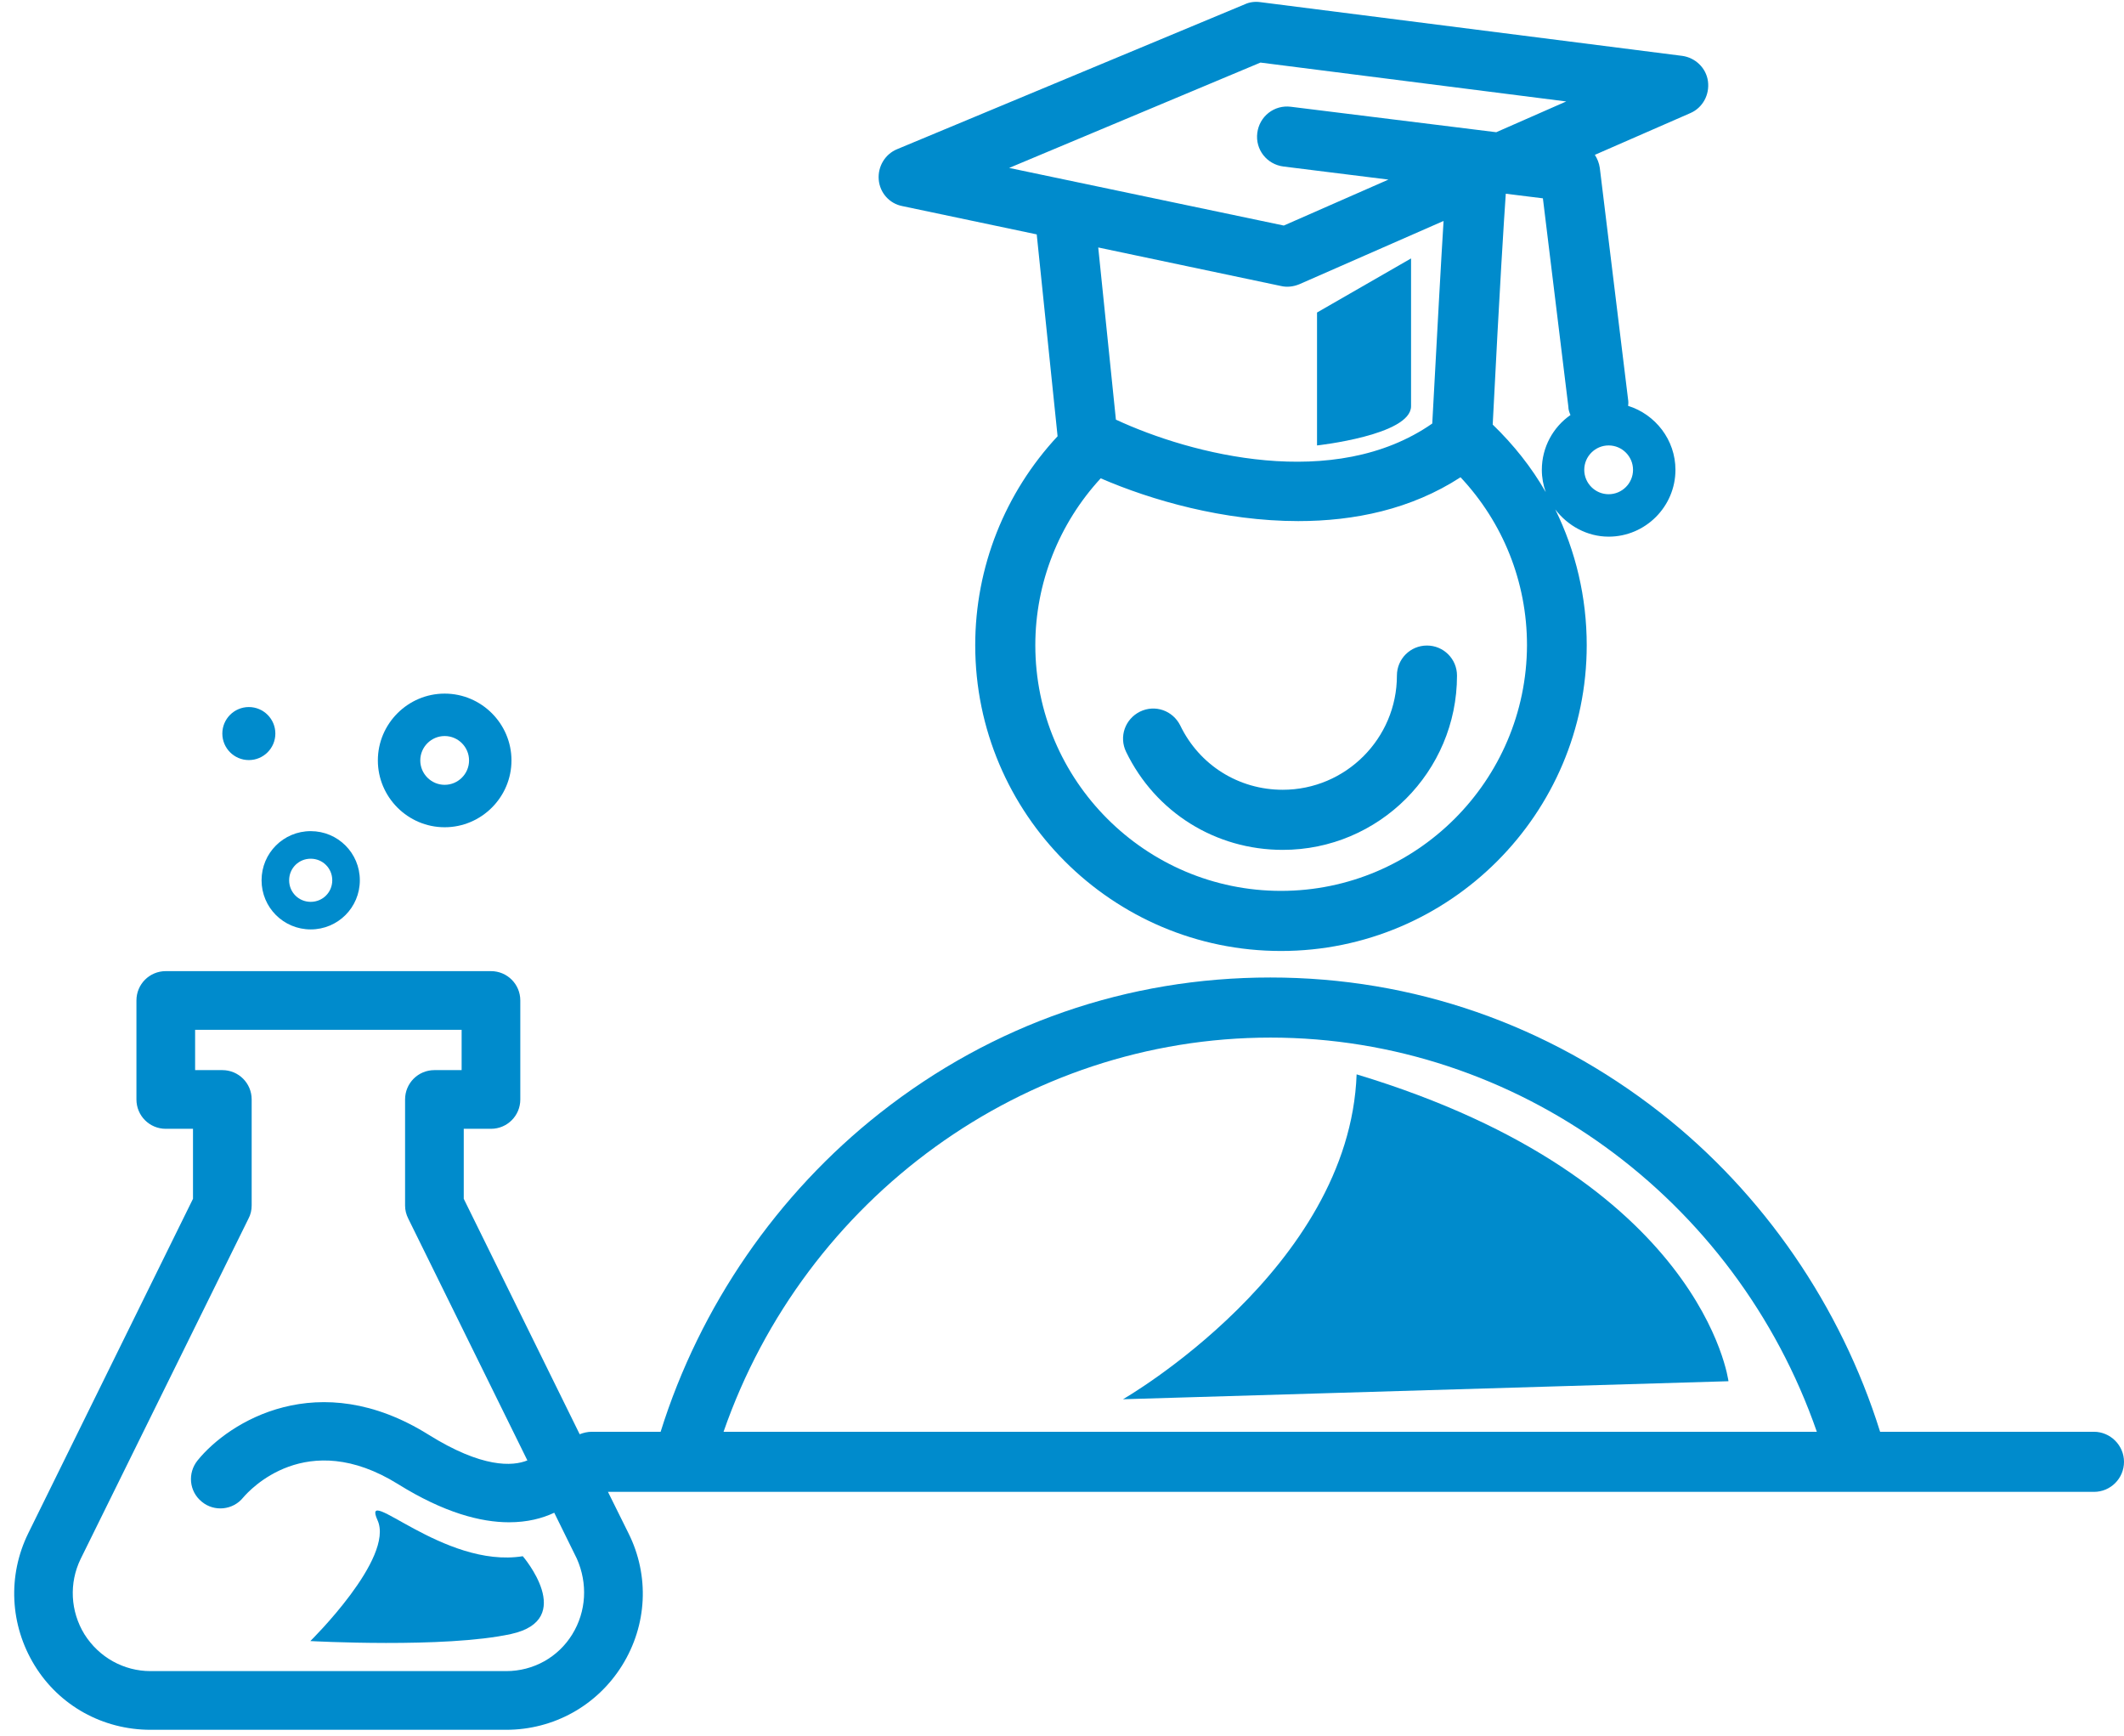
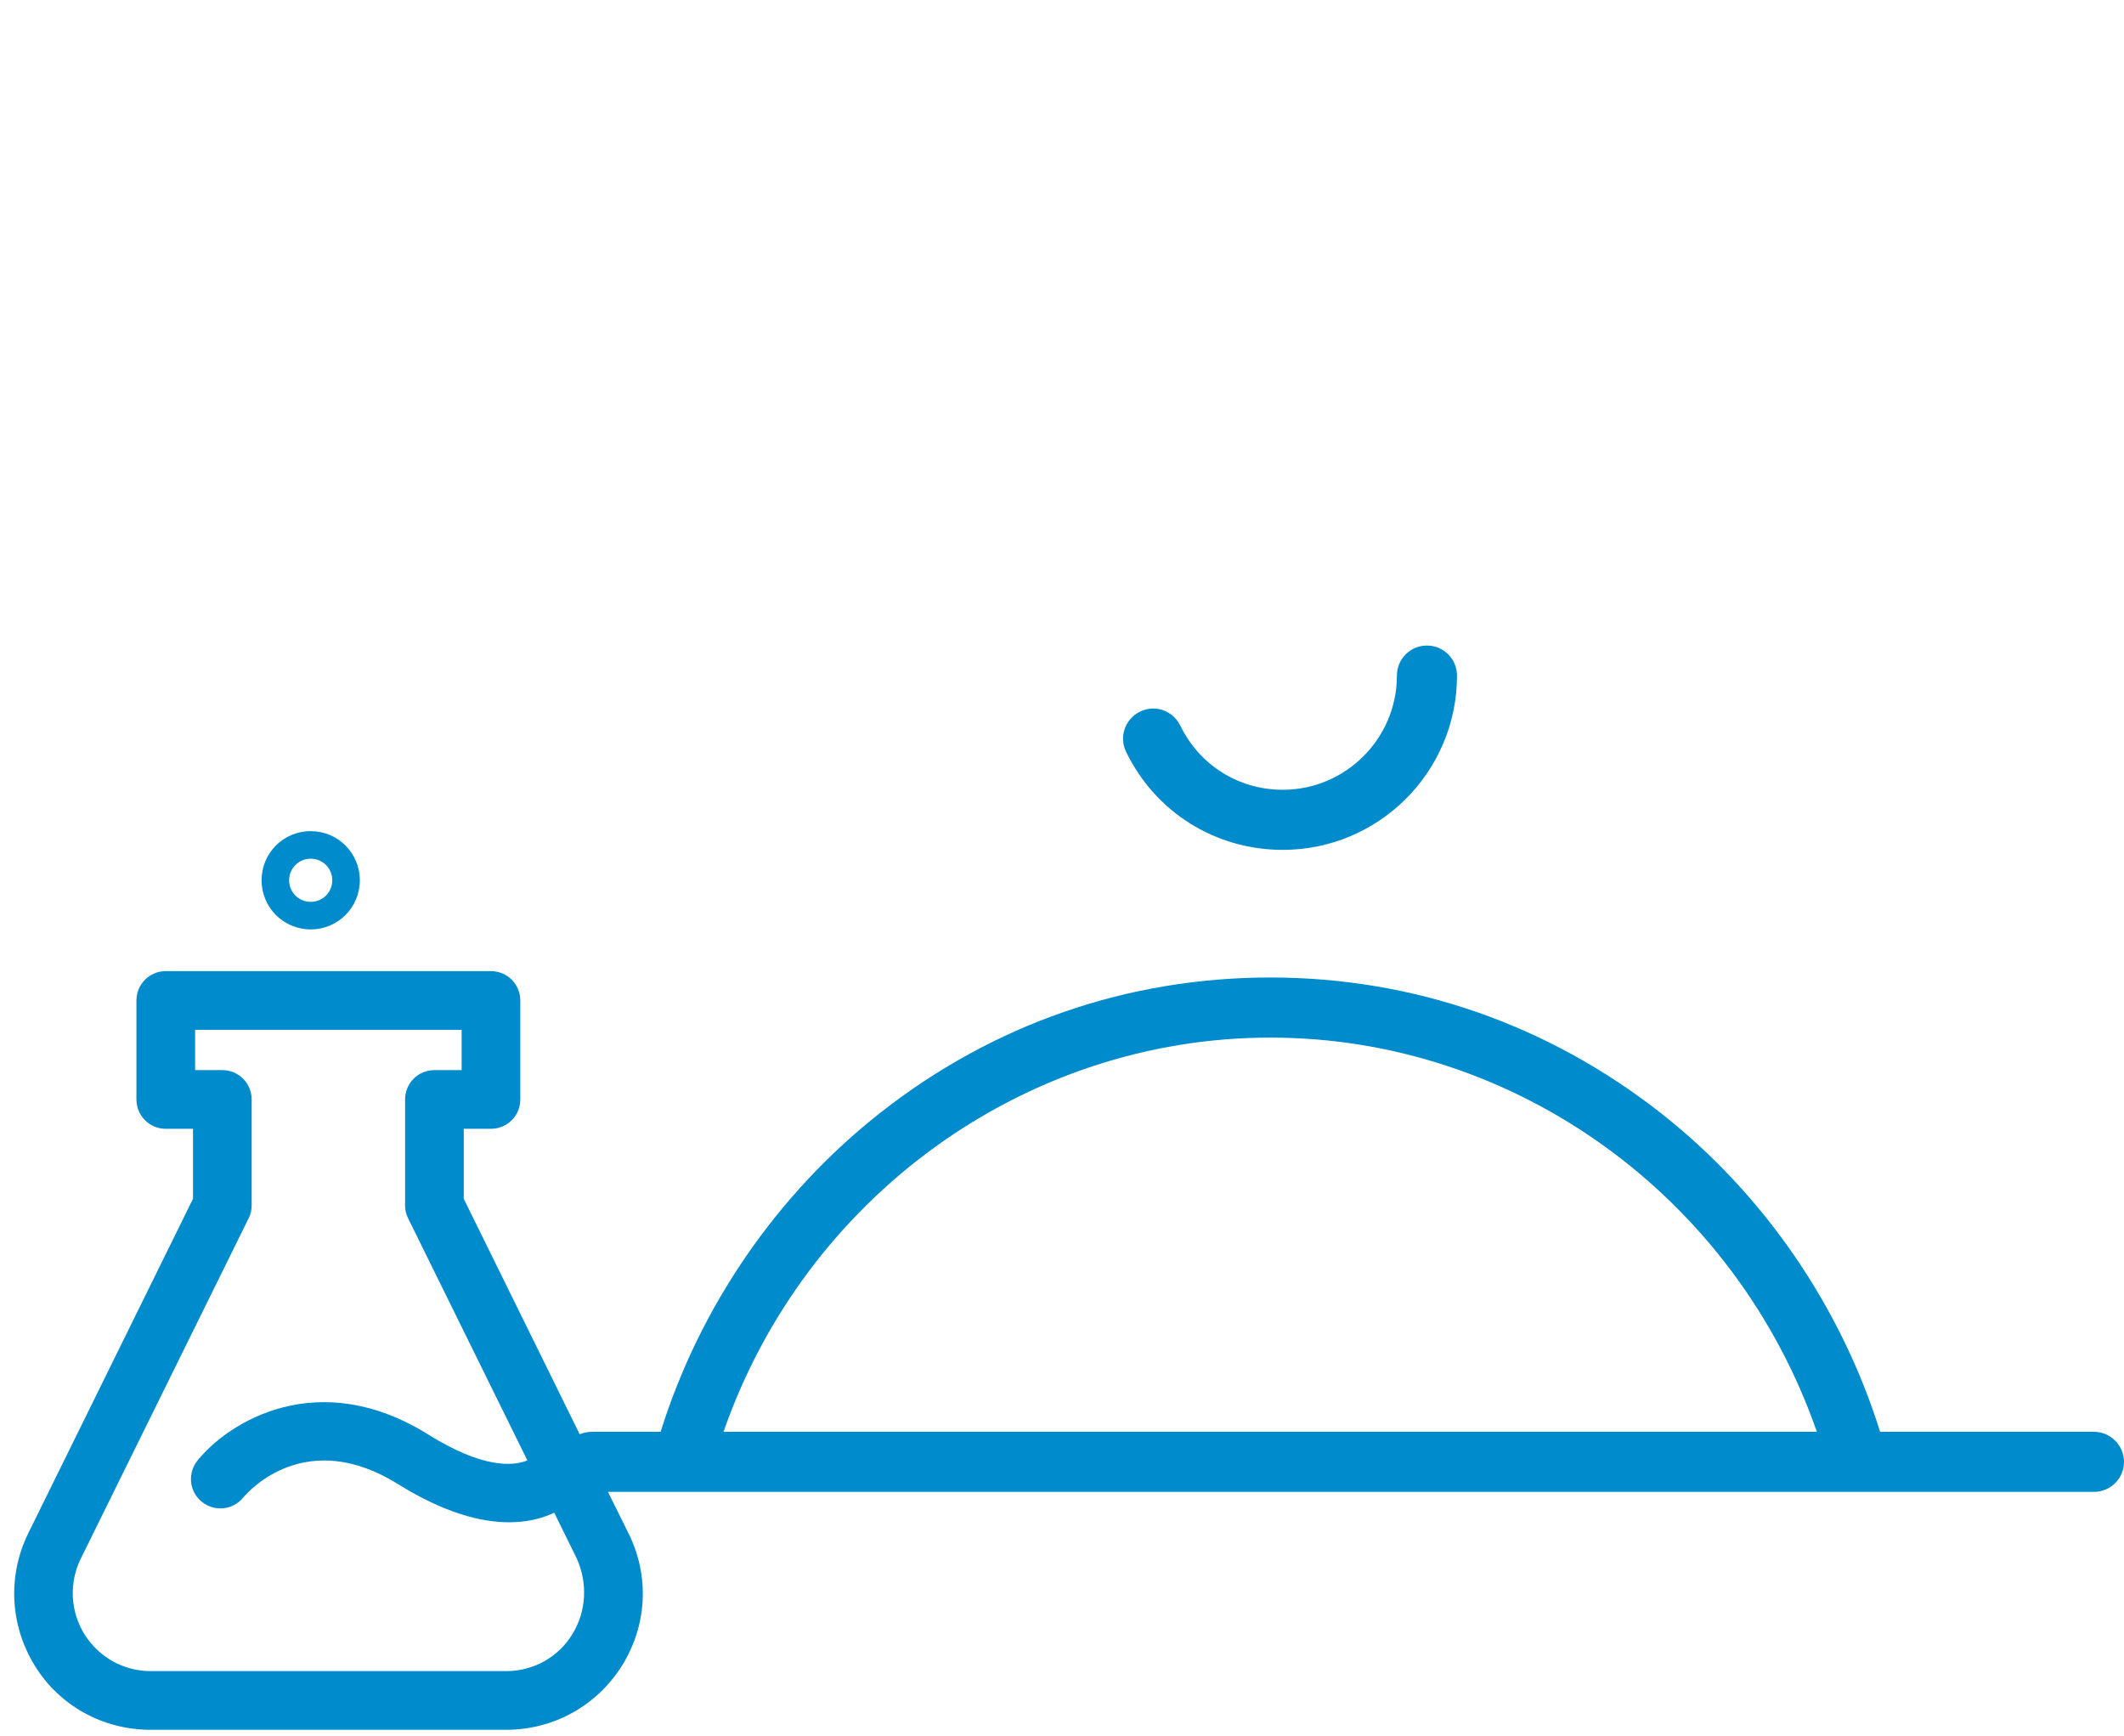
<svg xmlns="http://www.w3.org/2000/svg" version="1.1" id="Calque_1" x="0" y="0" viewBox="0 0 600.9 491" xml:space="preserve">
  <style>.st0{fill:#008bcc}</style>
-   <path class="st0" d="M125.8 234c10.4 0 18.9-8.5 18.9-18.9s-8.5-18.9-18.9-18.9-18.9 8.5-18.9 18.9c0 10.4 8.5 18.9 18.9 18.9zm0-25.8c3.8 0 6.9 3.1 6.9 6.9s-3.1 6.9-6.9 6.9-6.9-3.1-6.9-6.9 3.1-6.9 6.9-6.9z" />
-   <circle class="st0" cx="70.4" cy="207.5" r="7.5" />
  <path class="st0" d="M87.9 262.9c7.7 0 13.9-6.2 13.9-13.9s-6.2-13.9-13.9-13.9S74 241.3 74 249s6.2 13.9 13.9 13.9zm0-20c3.4 0 6.1 2.7 6.1 6.1 0 3.4-2.7 6.1-6.1 6.1s-6.1-2.7-6.1-6.1c0-3.4 2.7-6.1 6.1-6.1zM592.4 405h-60.5c-11.1-35.5-33-67.4-62.1-90.2-31.9-25-70-38.3-110.4-38.3s-78.5 13.2-110.4 38.3c-29.1 22.9-51 54.7-62.1 90.2h-19.5c-1.2 0-2.4.3-3.4.7l-32.8-66.6v-19.8h7.7c4.6 0 8.3-3.7 8.3-8.3v-28c0-4.6-3.7-8.3-8.3-8.3h-92c-4.6 0-8.3 3.7-8.3 8.3v28c0 4.6 3.7 8.3 8.3 8.3h7.7v19.8L8 433.7c-5.9 12-5.2 26 1.8 37.4s19.3 18.2 32.8 18.2h100.6c13.4 0 25.7-6.8 32.8-18.2 7.1-11.4 7.8-25.4 1.8-37.4L172 422h420.4c4.7 0 8.5-3.8 8.5-8.5s-3.9-8.5-8.5-8.5zm-430.5 57.3c-4 6.5-11 10.4-18.7 10.4H42.6c-7.6 0-14.6-3.9-18.7-10.4-4-6.5-4.4-14.5-1.1-21.3l47.5-96.3c.6-1.1.9-2.4.9-3.7v-30c0-4.6-3.7-8.3-8.3-8.3h-7.7v-11.4h75.4v11.4h-7.7c-4.6 0-8.3 3.7-8.3 8.3v30c0 1.3.3 2.5.9 3.7l33.7 68.4c-4.2 1.7-12.8 2.2-28-7.3-31.1-19.4-56.4-3.7-65.3 7.3-2.9 3.6-2.4 8.8 1.2 11.7 3.5 2.9 8.8 2.4 11.7-1.2 1.8-2.1 17.9-19.9 43.8-3.8 13 8.1 23.4 10.8 31.4 10.8 5.2 0 9.4-1.1 12.8-2.7l6.4 13c3.1 7 2.7 14.9-1.3 21.4zm197.5-168.8C429 293.5 491 338.8 514 405H204.7c23-66.2 85.1-111.5 154.7-111.5zM403.7 182.6c-4.7 0-8.5 3.8-8.5 8.5 0 17.8-14.5 32.3-32.3 32.3-12.5 0-23.6-7-29-18.2-2.1-4.2-7.1-6-11.4-3.9-4.2 2.1-6 7.1-3.9 11.4 8.3 17.1 25.3 27.7 44.3 27.7 27.2 0 49.3-22.1 49.3-49.3 0-4.7-3.8-8.5-8.5-8.5z" />
-   <path class="st0" d="M255.3 58.3l38 8 5.9 57.1c-14.9 16-23.3 37-23.3 59.1 0 47.7 38.8 86.5 86.5 86.5s86.5-38.8 86.5-86.5c0-13.5-3.1-26.6-8.9-38.4 3.5 4.6 9 7.7 15.1 7.7 10.4 0 18.9-8.5 18.9-18.9 0-8.5-5.7-15.7-13.4-18.1.1-.6.1-1.2 0-1.8l-8-65.5c-.2-1.4-.7-2.6-1.4-3.7l27-11.8c3.5-1.5 5.5-5.2 5-9s-3.6-6.7-7.3-7.2L356.5.6c-1.5-.2-3 0-4.3.6l-98.4 41c-3.4 1.4-5.5 4.9-5.2 8.6.3 3.7 3 6.8 6.7 7.5zm149.9 61.5c-27.7 19.3-68.2 8.8-89.5-1.1l-5-48.7 51.7 10.9c1.7.4 3.5.2 5.2-.5l40.8-17.9c-.7 11.1-1.7 29.6-3.2 57.3zM362.4 252c-38.3 0-69.5-31.2-69.5-69.5 0-17.6 6.7-34.4 18.5-47.2 14.3 6.2 34.8 12.1 55.9 12.1 15.8 0 31.9-3.3 45.9-12.4 12 12.8 18.8 29.6 18.8 47.5-.1 38.3-31.3 69.5-69.6 69.5zm92.7-112.2c-3.8 0-6.9-3.1-6.9-6.9 0-3.8 3.1-6.9 6.9-6.9s6.9 3.1 6.9 6.9c0 3.8-3.1 6.9-6.9 6.9zm-10.8-22.4c-4.9 3.4-8.1 9.1-8.1 15.5 0 2.2.4 4.3 1.1 6.3-4-7-9.1-13.4-15-19.1 2-39.5 3.2-58.1 3.7-65.3l10.5 1.3 7.2 58.9c0 .9.3 1.7.6 2.4zm-87.7-99.7l86.5 11-19.8 8.7-58.1-7.2c-4.7-.6-8.9 2.7-9.5 7.4s2.7 8.9 7.4 9.5l29.7 3.7-29.6 13-77.7-16.3 71.1-29.8zM489 390.7s-7.1-57.2-105.2-86.8c-2 55.1-66.1 91.9-66.1 91.9l171.3-5.1z" />
-   <path class="st0" d="M399.2 73.1l-26.6 15.3V126s26.6-2.9 26.6-11.1V73.1zM147.9 440.2s15.4 17.9-3.3 22-56.8 2-56.8 2 23.9-23.5 19-34.2c-4.8-10.7 18.7 13.8 41.1 10.2z" />
</svg>